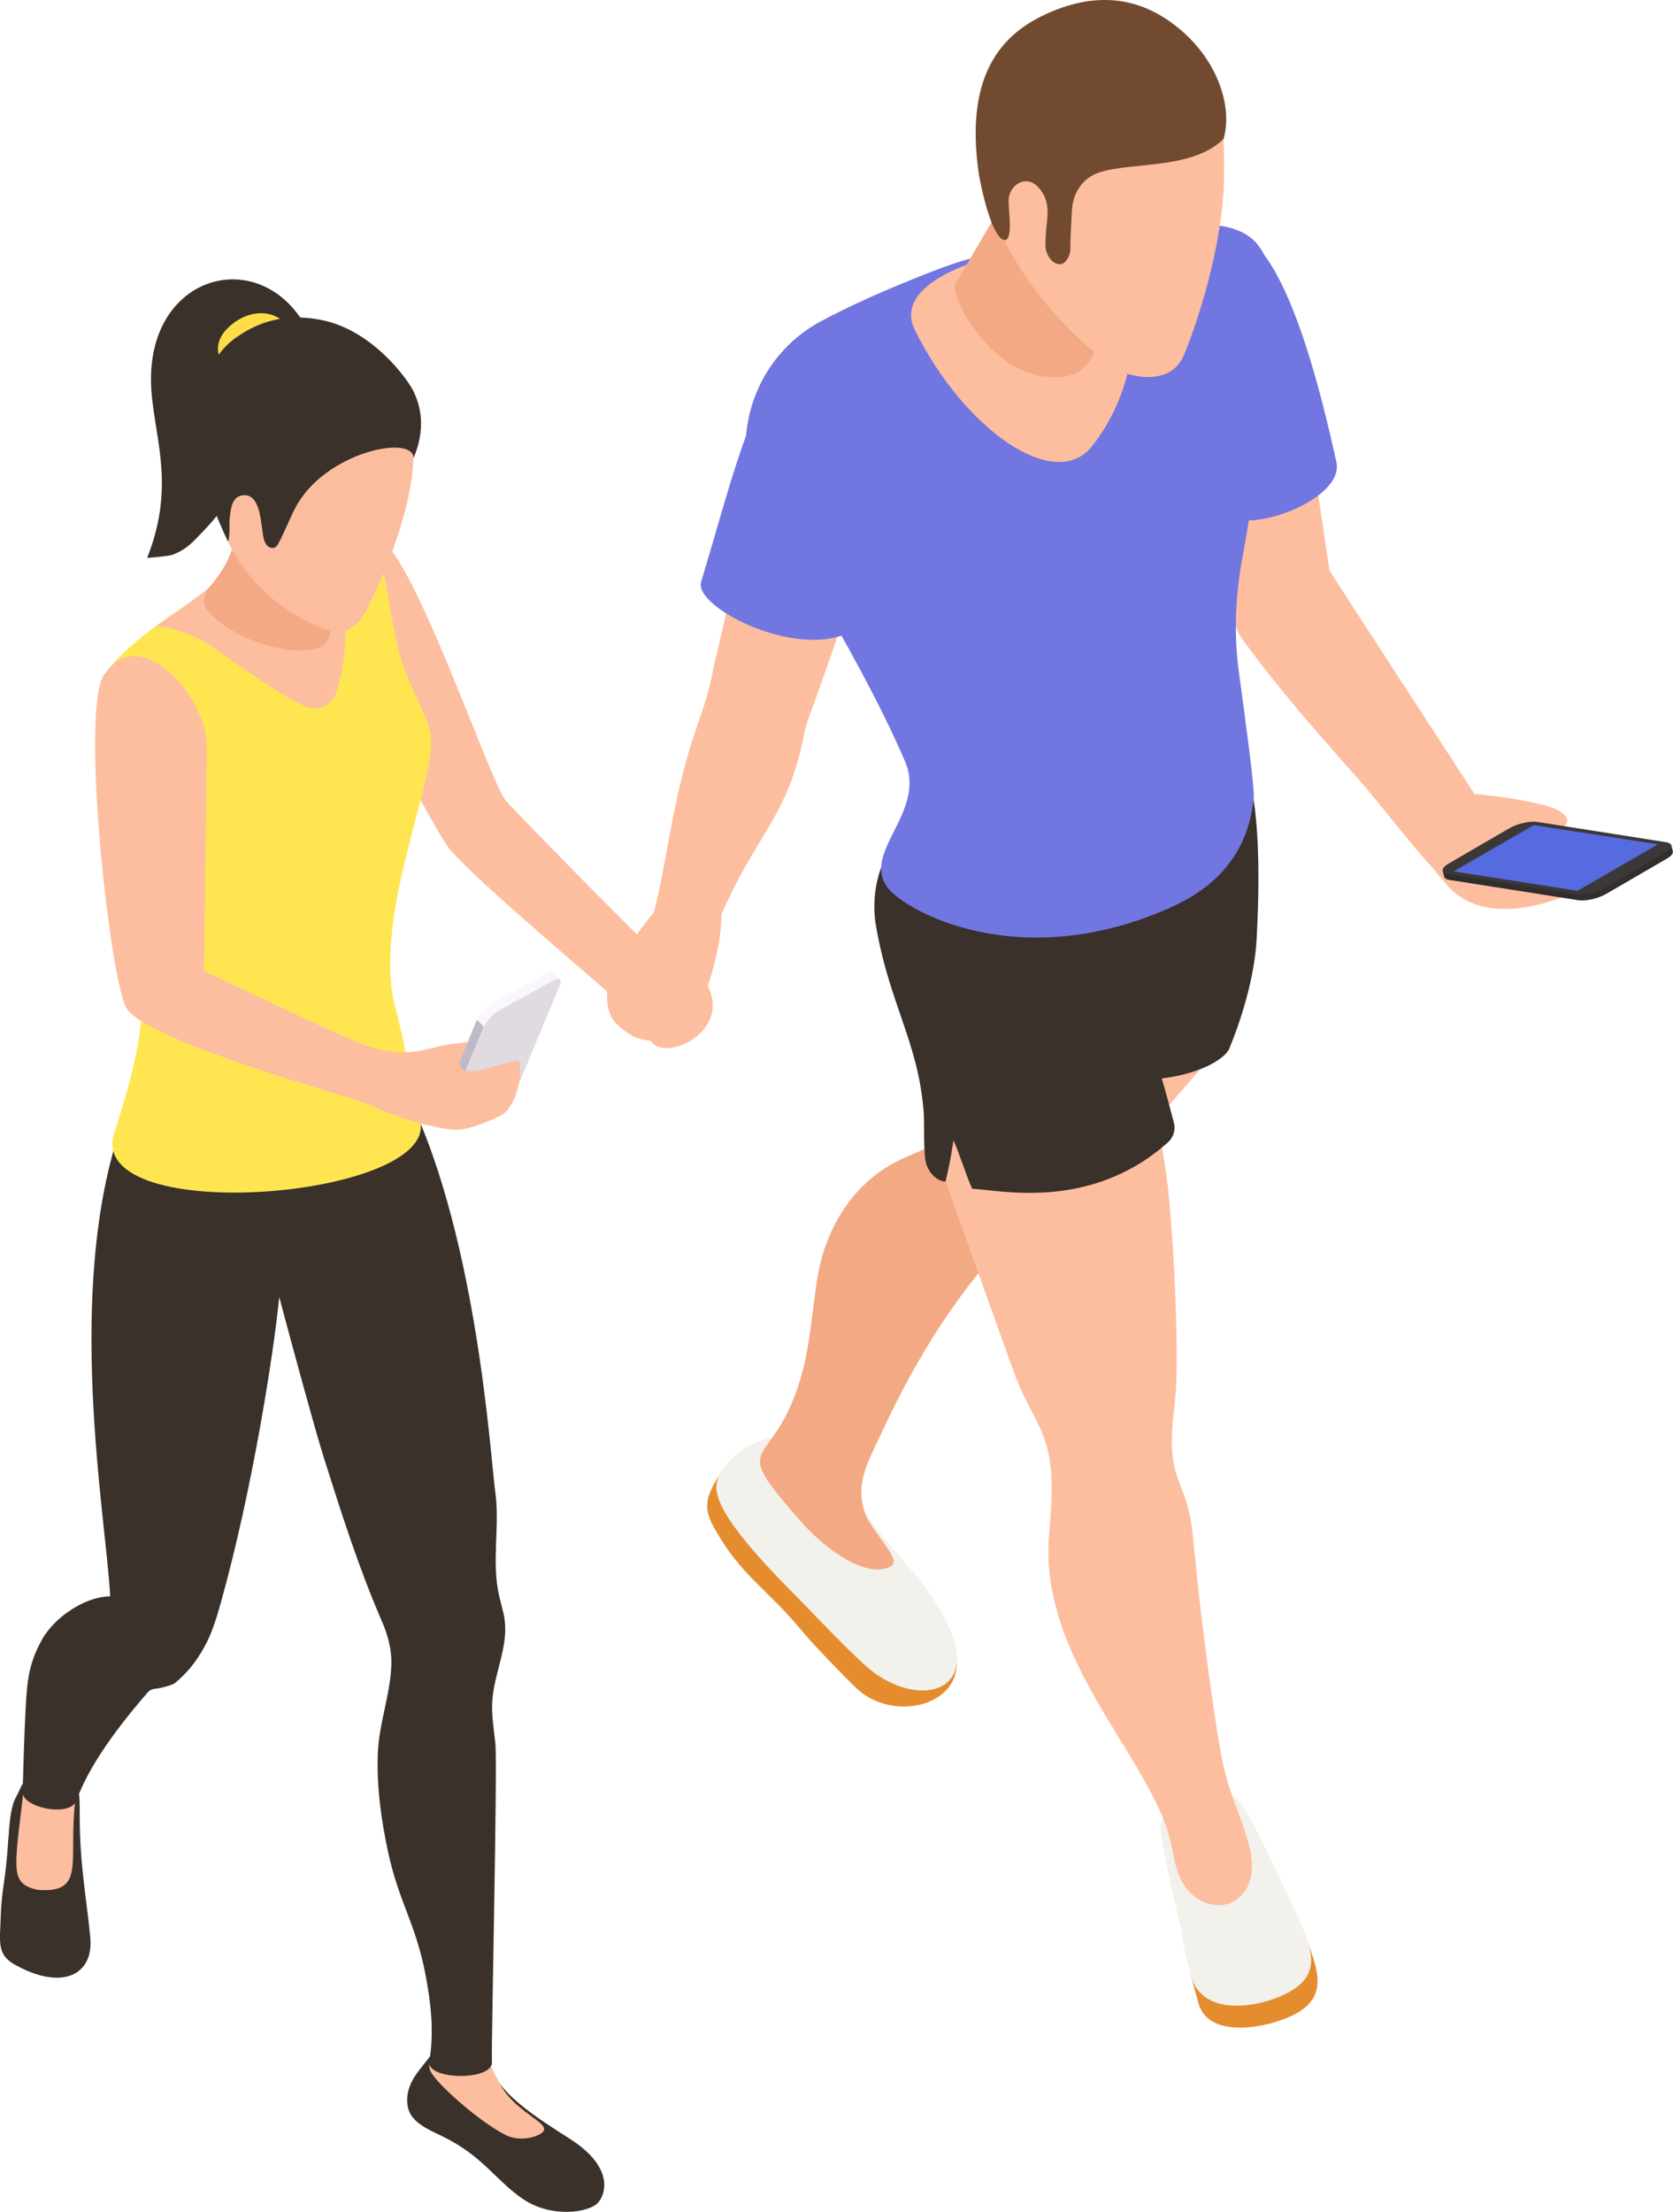
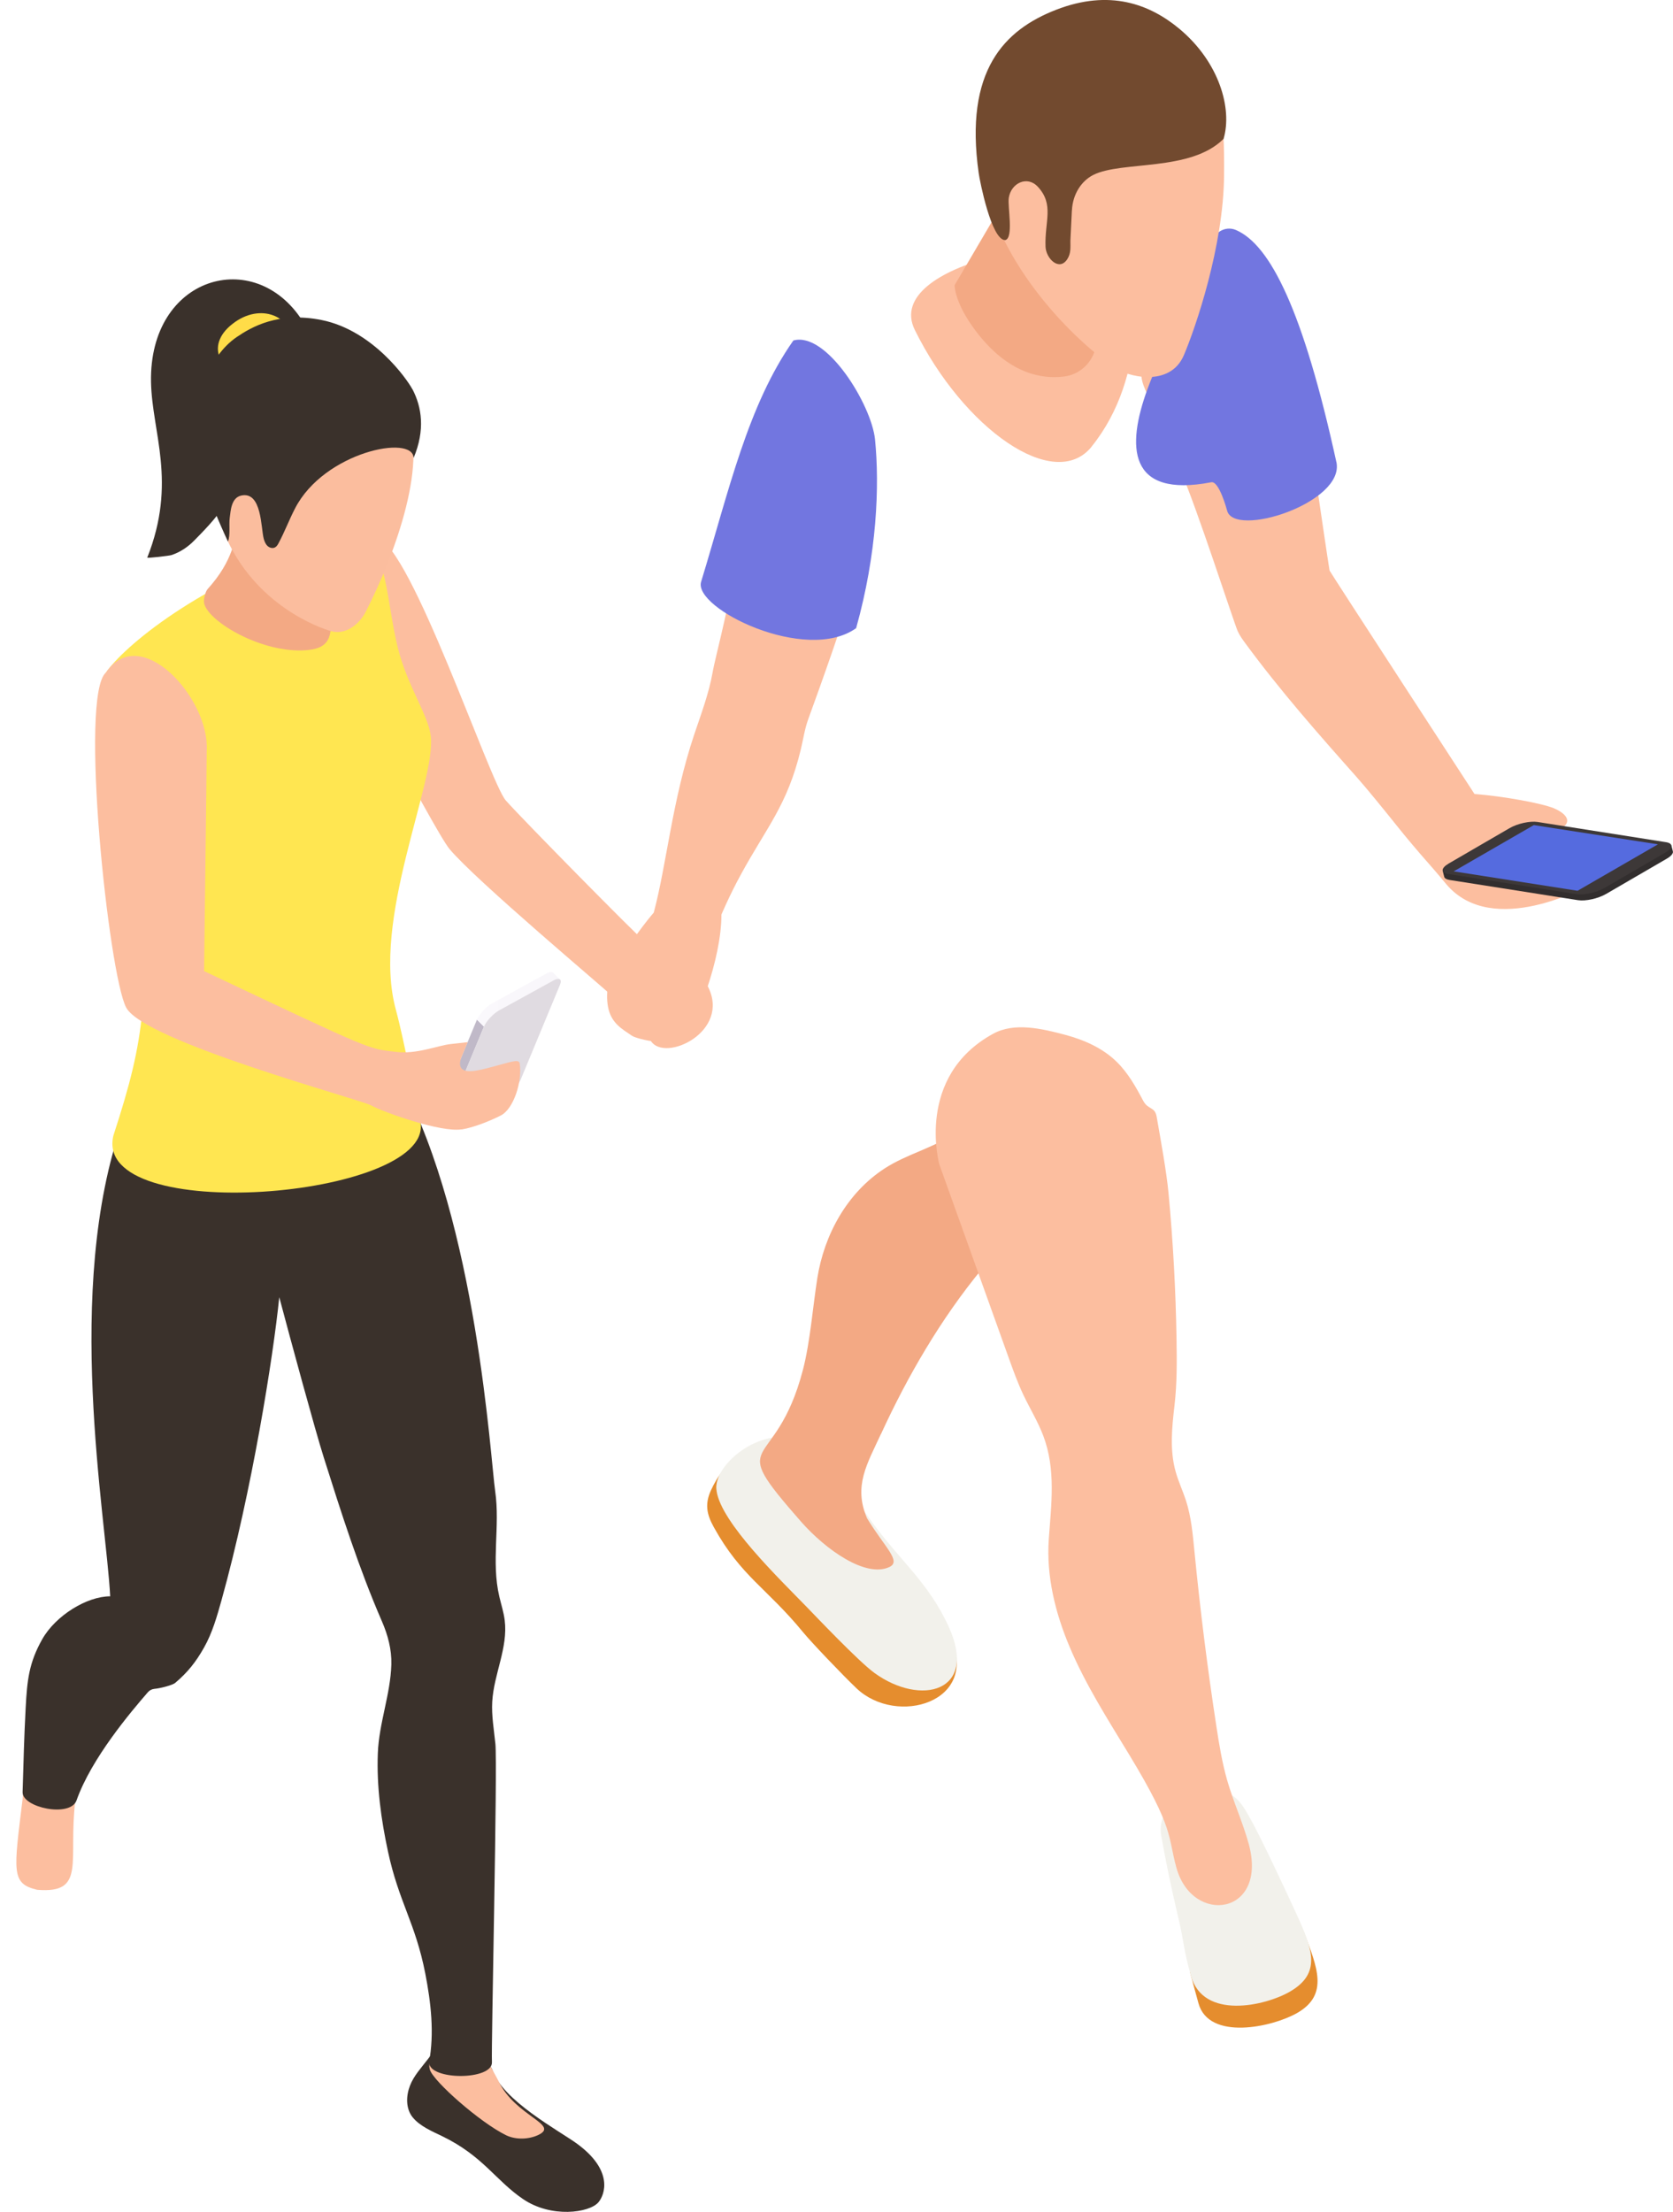
<svg xmlns="http://www.w3.org/2000/svg" id="_レイヤー_2" viewBox="0 0 272.41 360">
  <defs>
    <style>.cls-1{fill:#556bdf;}.cls-1,.cls-2,.cls-3,.cls-4,.cls-5,.cls-6,.cls-7,.cls-8,.cls-9,.cls-10,.cls-11,.cls-12,.cls-13,.cls-14,.cls-15,.cls-16{stroke-width:0px;}.cls-2{fill:#f3a984;}.cls-3{fill:#e58d2e;}.cls-17{isolation:isolate;}.cls-4{fill:#c0b9c8;}.cls-5{fill:#3a312b;}.cls-6{fill:#e0dbe1;}.cls-7{fill:#ffdc48;}.cls-8{fill:#fbbd9e;}.cls-9{fill:#322e2e;}.cls-10{fill:#ffe651;}.cls-11{fill:#fcbe9f;}.cls-12{fill:#f2f1eb;}.cls-13{fill:#3d3838;}.cls-14{fill:url(#_裼隯澵_胙琅韃炅_489);}.cls-15{fill:#724a2f;}.cls-16{fill:#7276e0;}</style>
    <linearGradient id="_裼隯澵_胙琅韃炅_489" x1="77.66" y1="162.64" x2="91.2" y2="162.64" gradientUnits="userSpaceOnUse">
      <stop offset="0" stop-color="#faf8fc" />
      <stop offset="1" stop-color="#f8f6fa" />
    </linearGradient>
  </defs>
  <g id="_0">
    <g id="_10">
      <path class="cls-3" d="m115.79,242.49c-1.04,2.26-.76,3.91.45,6.09,4.45,8.02,8.6,9.86,14.51,17.06,1.35,1.65,6.43,6.97,8.72,9.15,6.55,6.22,20.09,2.25,15.31-8.26-3.3-7.25-10.33-10.41-14.98-16.89-2.58-3.59-4.84-7.45-7.88-10.66-2.9-3.06-6.91-4.21-9.98-2.92-3.42,1.44-5.25,4.48-6.15,6.44Z" />
      <path class="cls-12" d="m116.68,242.67c.75,5.18,10.22,14.28,14.66,18.86,1.5,1.54,8.46,8.88,11.04,10.75,7.52,5.47,16.93,3.13,12.12-7.47-3.32-7.31-8.02-10.83-12.71-17.35-2.6-3.62-4.88-7.51-7.94-10.74-7.01-7.4-18.13,1.27-17.16,5.95Z" />
-       <path class="cls-2" d="m143.44,233.39c-2.21,4.82-4.53,8.45-2.26,13.72,2.95,4.83,5.65,7,3.62,7.94-3.83,1.78-10.33-2.8-14.36-7.38-12.7-14.47-4.24-7.33.3-24.72,1.18-4.54,1.61-10.28,2.34-14.91,1.11-7.05,4.83-13.9,10.98-17.88,1.78-1.15,3.75-1.99,5.7-2.81,5.76-2.43,7.39-4.13,9.87-.23,2.23,3.51,5.81,13.78,3.23,16.66-.89,1-2.07,1.65-2.98,2.76-6.67,8.09-12.09,17.41-16.43,26.86Z" />
+       <path class="cls-2" d="m143.44,233.39c-2.21,4.82-4.53,8.45-2.26,13.72,2.95,4.83,5.65,7,3.62,7.94-3.83,1.78-10.33-2.8-14.36-7.38-12.7-14.47-4.24-7.33.3-24.72,1.18-4.54,1.61-10.28,2.34-14.91,1.11-7.05,4.83-13.9,10.98-17.88,1.78-1.15,3.75-1.99,5.7-2.81,5.76-2.43,7.39-4.13,9.87-.23,2.23,3.51,5.81,13.78,3.23,16.66-.89,1-2.07,1.65-2.98,2.76-6.67,8.09-12.09,17.41-16.43,26.86" />
      <path class="cls-3" d="m193.78,321.01c.38,1.47.86,3.21,1.36,5.02,1.69,6.18,12.08,3.9,16.1,1.58,5.18-2.99,3.21-7.47,1.07-13.15-.17-.44-12.36,4.8-18.53,6.54Z" />
      <path class="cls-12" d="m193.92,321.59c2.02,7.19,12.08,4.89,16.1,2.57,5.18-2.99,3.72-6.9,1.07-12.67-2.46-5.36-5.89-12.59-7.39-15.28-.83-1.48-1.82-3.42-3.36-4.14-3.52-1.64-12.37.47-11.26,6.73.79,4.44,1.71,8.79,2.72,13.06,1.15,4.83.77,4.95,2.12,9.73Z" />
      <path class="cls-11" d="m203.31,300.05c-.97-3.5-2.5-6.83-3.5-10.32-.82-2.89-1.31-5.86-1.76-8.83-1.45-9.46-2.64-18.96-3.57-28.49-.27-2.76-.52-5.54-1.37-8.18-.51-1.57-1.22-3.07-1.67-4.66-1-3.53-.62-7.22-.2-10.81.42-3.65.39-7.2.33-10.89-.13-7.9-.56-15.79-1.3-23.66-.33-3.5-1.21-8.29-1.93-12.44-.3-1.71-1.38-1.08-2.2-2.62-1.21-2.29-2.5-4.58-4.36-6.38-2.28-2.21-5.28-3.53-8.35-4.35-3.82-1.01-8.25-2.07-11.72-.17-12.75,6.98-8.76,21.27-8.76,21.27,3.77,10.51,7.54,21.01,11.31,31.52.73,2.03,1.46,4.06,2.38,6,1.06,2.23,2.37,4.35,3.24,6.66,2.07,5.47,1.29,11.17.89,16.83-.42,5.99,1.06,11.99,3.38,17.48,2.62,6.22,6.29,11.93,9.79,17.7,7.3,12.06,6.17,13.06,7.61,18.27,2.61,9.46,15.02,7.74,11.75-3.97Z" />
-       <polygon class="cls-11" points="188.16 182.41 198.64 170.33 189.65 165.14 182 176.86 188.16 182.41" />
-       <path class="cls-5" d="m203.5,127.13c-32.83,2.44-43.52,5.25-57.42,9.8-3.38,3.54-4.19,9.34-3.47,13.62,2.19,12.92,6.96,19.04,7.8,30.62.11,1.49-.07,6.87.41,8.29s1.64,2.73,3.13,2.87c.54-2.22.98-4.47,1.3-6.73.93,2.01,2.12,5.88,3.05,7.89,4.06.08,19.12,3.85,31.91-7.6.88-.79,1.23-2.03.93-3.18-.48-1.85-1.26-4.76-1.97-7.18,7-.9,10.41-3.48,10.98-4.84,2.2-5.31,4.15-12.04,4.46-17.79.67-12.28.15-21.08-1.11-25.78Z" />
      <path class="cls-11" d="m249.51,138.54c-1.09-1.41-2.14-2.61-3.17-3.71,4.04.19,6.5,1.47,8.42-.4,1.15-1.11-.25-2.25-1.72-2.87-1.89-.8-8.2-1.97-12.95-2.33,0,0-23.58-36.21-23.6-36.37-.92-5.7-2.62-18.37-4.17-26.72l-4.58-3.8c-.78-1.35-2.43-1.88-3.93-2.29-2.84-.78-5.67-1.56-8.51-2.34-1.8-.5-3.67-1-5.52-.7-1.85.29-3.67,1.62-3.91,3.47-.13,1.01.21,2.02.61,2.95,1.97,4.57,3.75,8.84,5.81,13.37,2.38,5.22,8.63,24.57,9.24,25.92.34.75.82,1.41,1.31,2.07,5.6,7.61,11.75,14.59,18.02,21.64,1.67,1.87,4.51,5.38,6.58,7.96,1.63,2.04,3.32,4.04,5.04,5.99,1.67,1.89,2.26,2.64,3.03,3.55,7.57,8.92,23.05.21,23.05.21,0,0-8.2-4.51-9.04-5.6Z" />
-       <path class="cls-16" d="m147.36,123.92c3.59,8.33-7.33,14.86-2.73,20.68,2.88,3.64,21.23,14.02,45.74,3.21,6.89-3.04,12.75-8.17,13.78-17.92.16-1.48-1.29-12.12-2.44-20.63-.83-6.18-.55-12.43.6-18.55,1.24-6.59,2.08-14.06,4.23-23.2,2.03-8.67,2.59-12.28.22-23.16-2.11-9.66-9.89-10.02-43.38-3.55-3.7.71-7.38,1.76-10.89,3.11-8.02,3.08-14.12,5.86-18.77,8.35-12.9,6.89-16.4,24-6.99,35.19,1.87,2.23,3.68,4.51,5.18,7.08,5.68,9.74,11.39,19.96,15.46,29.4Z" />
      <path class="cls-11" d="m120.34,87.54c-1.15,9.83-3.72,18.61-4.31,21.91-.61,3.43-1.84,6.67-3.01,10.15-3.59,10.73-4.46,21.04-6.57,28.93,0,0-2.79,3.18-6.17,8.62-1.23,1.97-1.69,4.37-1.29,6.65.48,2.73,2.29,3.66,3.88,4.76.93.64,6.81,1.87,8.26.42,2.24-2.24,6.34-12.82,6.34-20.13,0,0,1.26-3.01,3.07-6.34,4.28-7.9,7.66-11.38,9.87-20.6.39-1.63.62-3.27,1.19-4.85,2.03-5.56,5.98-16.58,7.66-22.61-5.06-3.78-12.48-7.29-18.94-6.91Z" />
      <path class="cls-16" d="m217.6,75.18c1.46,6.65-16.76,12.49-17.81,7.87,0,0-1.27-4.81-2.56-4.56-27.38,5.25-.29-34.15-.29-34.15l.36-4.48c.16-1.93,2.15-3.19,3.93-2.43,5.63,2.4,10.99,13.21,16.36,37.74Z" />
      <path class="cls-16" d="m129.18,55.42c-7.42,10.56-10.45,24.29-15.02,39.27-1.32,4.34,17.07,13.38,25.24,7.55,3.41-12.15,3.83-23.16,3.08-30.7-.56-5.64-7.91-17.66-13.31-16.12Z" />
      <path class="cls-11" d="m177.73,72.7c9.27-11.43,7.84-28.37,4.52-30.97-5.89-4.62-38.74.94-33.29,11.98,7.94,16.07,22.69,26.5,28.78,19Z" />
      <g class="cls-17">
        <path class="cls-9" d="m272.14,137.58l-37.23,4.16.25.97c.06.24.36.43.87.51l20.92,3.29c1.21.19,3.25-.25,4.56-1.01l9.88-5.74c.76-.44,1.08-.88,1-1.2l-.25-.97Z" />
        <path class="cls-13" d="m271.27,137.07l-20.92-3.29c-1.21-.19-3.25.25-4.56,1.01l-9.88,5.74c-1.31.76-1.34,1.52-.13,1.71l20.92,3.29c1.21.19,3.25-.25,4.56-1.01l9.88-5.74c1.31-.76,1.34-1.52.13-1.71Z" />
        <path class="cls-1" d="m249.73,134.3l-13.03,7.52s20.14,3.16,20.17,3.16l13.09-7.56-20.22-3.13Z" />
      </g>
      <path class="cls-2" d="m166.7,27.23l-11.26,19.18s-.09,2.78,3.41,7.42c5.39,7.16,10.98,7.91,14.49,7.44,2.3-.31,4.2-1.94,4.91-4.15l.7-2.17-12.25-27.73Z" />
      <path class="cls-11" d="m172.64,2.95c-8.37,3.26-14.54,9.21-12.58,25.24,1.51,12.33,11.9,24.81,21.14,31.5,2.29,1.66,9.31,3.44,11.57-1.89,1.92-4.51,6.44-17.72,6.54-29.21.08-9.24-.26-17.16-7.32-22.85-4.83-3.89-10.6-6.22-19.36-2.81Z" />
      <path class="cls-15" d="m174.54,34.23c.13-2.64,1.55-4.78,3.46-5.75,4.64-2.35,15.83-.48,21.23-5.88,1.45-4.88-.67-12.49-7.23-17.94-4.78-3.96-11.3-6.47-20.06-3.06-8.37,3.26-14.96,9.85-12.58,26.59.17,1.23,2.06,10.89,4.31,10.89,1.43-.32.36-5.46.59-6.9.38-2.38,2.99-3.66,4.73-1.78,2.7,2.91,1.09,5.65,1.25,9.75.08,1.94,2.22,4.04,3.53,2.05.65-.99.51-1.96.52-3.04,0,0,.11-2.3.24-4.92Z" />
-       <path class="cls-5" d="m1.36,299.19c-.44,7.28-1.11,8.06-1.25,12.93-.12,3.91-.64,5.98,2.27,7.62,7.61,4.28,12.91,1.81,12.32-4.42-.63-6.59-1.72-11.81-1.72-19.7,0-5.12.09-6.89-5.2-6.46-1.55.12-3.23-.25-4.16,1.29-.36.6-.57,1.28-.93,1.89-.88,1.47-1.13,3.87-1.31,6.85Z" />
      <path class="cls-5" d="m67.21,344.62c1.14,1.42,3.15,2.27,4.79,3.06,6.66,3.23,8.66,7.17,13.16,10.23,4.59,3.13,10.79,2.25,12.27.54,1.07-1.25,2.49-5.19-3.48-9.55-2.77-2.03-12.24-7.08-13.79-12.05-.28-.76-2.71-3.65-3.71-4.15-1.35-.68-3.28-.54-4.58.17-.95.52-1.59,1.47-2.23,2.31-1.04,1.36-2.27,2.66-2.89,4.29-.64,1.65-.71,3.71.45,5.15Z" />
      <path class="cls-11" d="m82.42,347.53c1.57.76,3.73.69,5.29-.08,3.4-1.68-3.79-3.02-6.51-8.68-.38-.78-1.08-1.96-1.48-2.73-1.44-2.71-4.62-3.39-7.56-2.37-1.3.45-2.63,1.57-2.16,3.19.54,1.87,8.21,8.63,12.42,10.67Z" />
      <path class="cls-11" d="m3.69,292.72c-1.45,11.94-1.92,13.85,2.38,14.86,8.03.65,5-4.66,6.19-14.53.06-.48.08-1.14-.04-1.6-.63-2.32-5.42-2.21-7.5-1.29-1.03.46-.9,1.45-1.04,2.56Z" />
      <path class="cls-5" d="m80.66,283.8c-.23-2.28-.64-4.56-.51-6.85.26-4.48,2.59-8.78,2.03-13.23-.16-1.31-.58-2.58-.88-3.87-1.34-5.72.15-11.45-.67-17.14-.77-5.34-2.97-43.46-15.31-66.61l-45.41,6.62c-9.57,27.11-2.63,64.14-1.97,77.09-3.79,0-8.88,3.13-11.06,6.98-2.18,3.85-2.46,6.71-2.7,11.13-.27,5.06-.34,8.69-.5,13.76-.08,2.52,7.76,4.18,8.78,1.35,2.42-6.87,8.91-14.48,11.6-17.59.28-.33.66-.53,1.09-.57.86-.07,2.91-.57,3.39-.98,2.04-1.73,3.36-3.4,4.67-5.72,1.37-2.41,2.12-5.1,2.87-7.77,4.92-17.67,8.4-39.47,9.39-49.28,1.86,7.01,5.83,21.62,7.24,26.07,2.85,9.01,5.71,18.03,9.48,26.7.96,2.21,1.6,4.59,1.53,7.01-.13,4.83-2.02,9.58-2.2,14.46-.21,5.38.53,10.77,1.66,16.02,1.76,8.19,4.45,11.57,6.06,19.79.93,4.77,1.5,9.71.62,14.49,0,2.97,10.43,2.96,10.24-.06-.14-2.23.93-48.14.56-51.83Z" />
      <path class="cls-11" d="m115.24,160.54c-.68-1.31-4.62-3.59-5.82-4.43-1.51-1.07-3.06-2.08-4.63-3.06-.75-.47-19.8-19.78-22.44-22.78-2.6-2.96-15.44-41.48-20.98-42.76-1.7-.39-5.07-.13-6.53.55-2.2,1.03-7.14,2.76-5.23,6.57,1.91,3.79,21.03,40.5,23.58,43.55,4.25,5.1,25.48,22.89,26.22,23.7,1.7,1.84,5.26,5.45,6.57,7.54,2.24,3.57,13.09-1.5,9.27-8.89Z" />
      <g class="cls-17">
        <path class="cls-4" d="m78.8,167.09l-1.14-1.14-6.39,15.4c-.17.41-.17.7-.02.85l1.14,1.14c-.15-.15-.15-.44.02-.85l6.39-15.4Z" />
        <path class="cls-14" d="m90.06,158.3c-.18-.18-.59-.14-1.16.18l-8.73,4.8c-1,.55-2.12,1.74-2.51,2.68l1.14,1.14c.39-.94,1.51-2.13,2.51-2.68l8.73-4.8c.57-.31.98-.36,1.16-.18l-1.14-1.14Z" />
        <path class="cls-6" d="m90.04,159.62l-8.73,4.8c-1,.55-2.12,1.74-2.51,2.68l-6.39,15.4c-.38.92.11,1.24,1.11.69l8.73-4.8c1.03-.56,2.16-1.78,2.54-2.7l6.39-15.4c.39-.94-.11-1.24-1.14-.68Z" />
      </g>
      <path class="cls-10" d="m70.14,119.82c-.35-3.37-3.85-8.2-5.38-14.47-1.77-7.21-1.81-15.83-5.71-18.09-1.56-.4-3.91.14-4.44.31-20.87,6.42-33.67,16.97-37.14,21.58-.72.95-.87,2.17-.51,3.31,2.03,6.31,5.73,23.1,6.16,24.4,1.05,25.87.69,31.57-4.65,47.94-3.61,14.82,51.72,10.26,50.02-1.97-.75-3.01-2.65-13.42-4.04-18.52-4.01-14.69,6.51-36.68,5.7-44.49Z" />
      <path class="cls-11" d="m75.15,183.83c1.97-.31,4.65-1.39,6.4-2.28,2.06-1.04,3.53-5.5,3.07-8.47-.13-.84-1.62-.16-5.34.79-2.3.59-5.05,1.1-4.23-1.61l1.1-2.64s-2.36.27-2.79.31c-2.19.25-5.52,1.71-8.99,1.26-4.55-.55-3.4-.03-31.14-13.14,0,0,.41-31.67.43-35.91.49-8.49-10.82-20.91-16.4-12.69-4.4,3.61.44,49.14,3.28,54.53,2.91,5.53,38.19,14.97,39.89,15.93,1.87,1.05,11.31,4.44,14.73,3.9Z" />
-       <path class="cls-11" d="m33.2,104.41c2.9,1.75,11.27,8.21,16.54,10.58,1.92.86,4.22-.09,4.93-2.07,1.56-4.36,2.52-12.48.26-20.69,0,0-8.88-2.56-12.79-2.39-.94.04-4.31,2.91-5.12,3.55-6.14,4.84-11.43,8.38-11.59,8.54,1.75,0,5.73,1.26,7.76,2.48Z" />
      <path class="cls-2" d="m33.81,95.87c-.37.41-.65,1.59-.6,2.13.27,2.84,8.77,8.07,15.99,7.86,4.67-.13,4.88-2.22,4.65-6.39-.31-5.64,1.96-10.8-.34-15.48-1.73-3.53-6.18-5.1-10.05-4.45-7.92,1.31-1.35,7.17-9.65,16.33Z" />
      <path class="cls-5" d="m24.59,62.2c.16,8.2,4.26,16.26-.61,28.55-.06.14,3.6-.29,3.95-.41,1.43-.48,2.66-1.31,3.71-2.38,5.16-5.21,5.67-6.53,5.96-10.6.99-14.09.75-8.35,8.04-24.5.68-1.51,4.58.88,3.6-.65-7.81-12.19-24.98-7.24-24.65,9.97Z" />
      <path class="cls-7" d="m38.3,52.39c-5.17,3.58-2.45,8.39,1.92,8.43,2.9.02,6.58-2.09,7.09-5.16.6-3.57-4.28-6.55-9.02-3.27Z" />
      <path class="cls-8" d="m34.65,65.92c-.32,1.72-1.62,12.45,1.87,20.87,4.88,11.79,15.73,15.47,17.37,15.93,2.44.68,4.63-1.15,5.66-3.15,4.88-9.51,10.52-25.15,6.29-32.38-3.69-6.3-7.3-9.86-12.38-11.61-4.45-1.54-16.94.28-18.8,10.33Z" />
      <path class="cls-5" d="m67.15,63.36c-.85-1.62-6.42-9.59-14.77-11.27-7.03-1.41-11.39,1.11-13.81,2.75-2.38,1.62-4.06,4.13-5.04,6.83-.98,2.7-1.3,5.61-1.35,8.48-.05,2.83.16,5.7,1.05,8.39,1.04,3.12,2.39,6.4,3.89,9.6.42-1.07.13-2.74.29-3.88.15-1.14.24-3.23,1.85-3.6,3.4-.77,3.21,5.31,3.69,7.05.12.42.29.85.61,1.15.32.3.82.44,1.21.24.27-.14.44-.41.58-.68,1-1.85,1.72-3.8,2.69-5.67,4.76-9.24,19.29-12.1,19.3-8.2,1.93-4.58,1.33-8.31-.18-11.2Z" />
    </g>
  </g>
</svg>